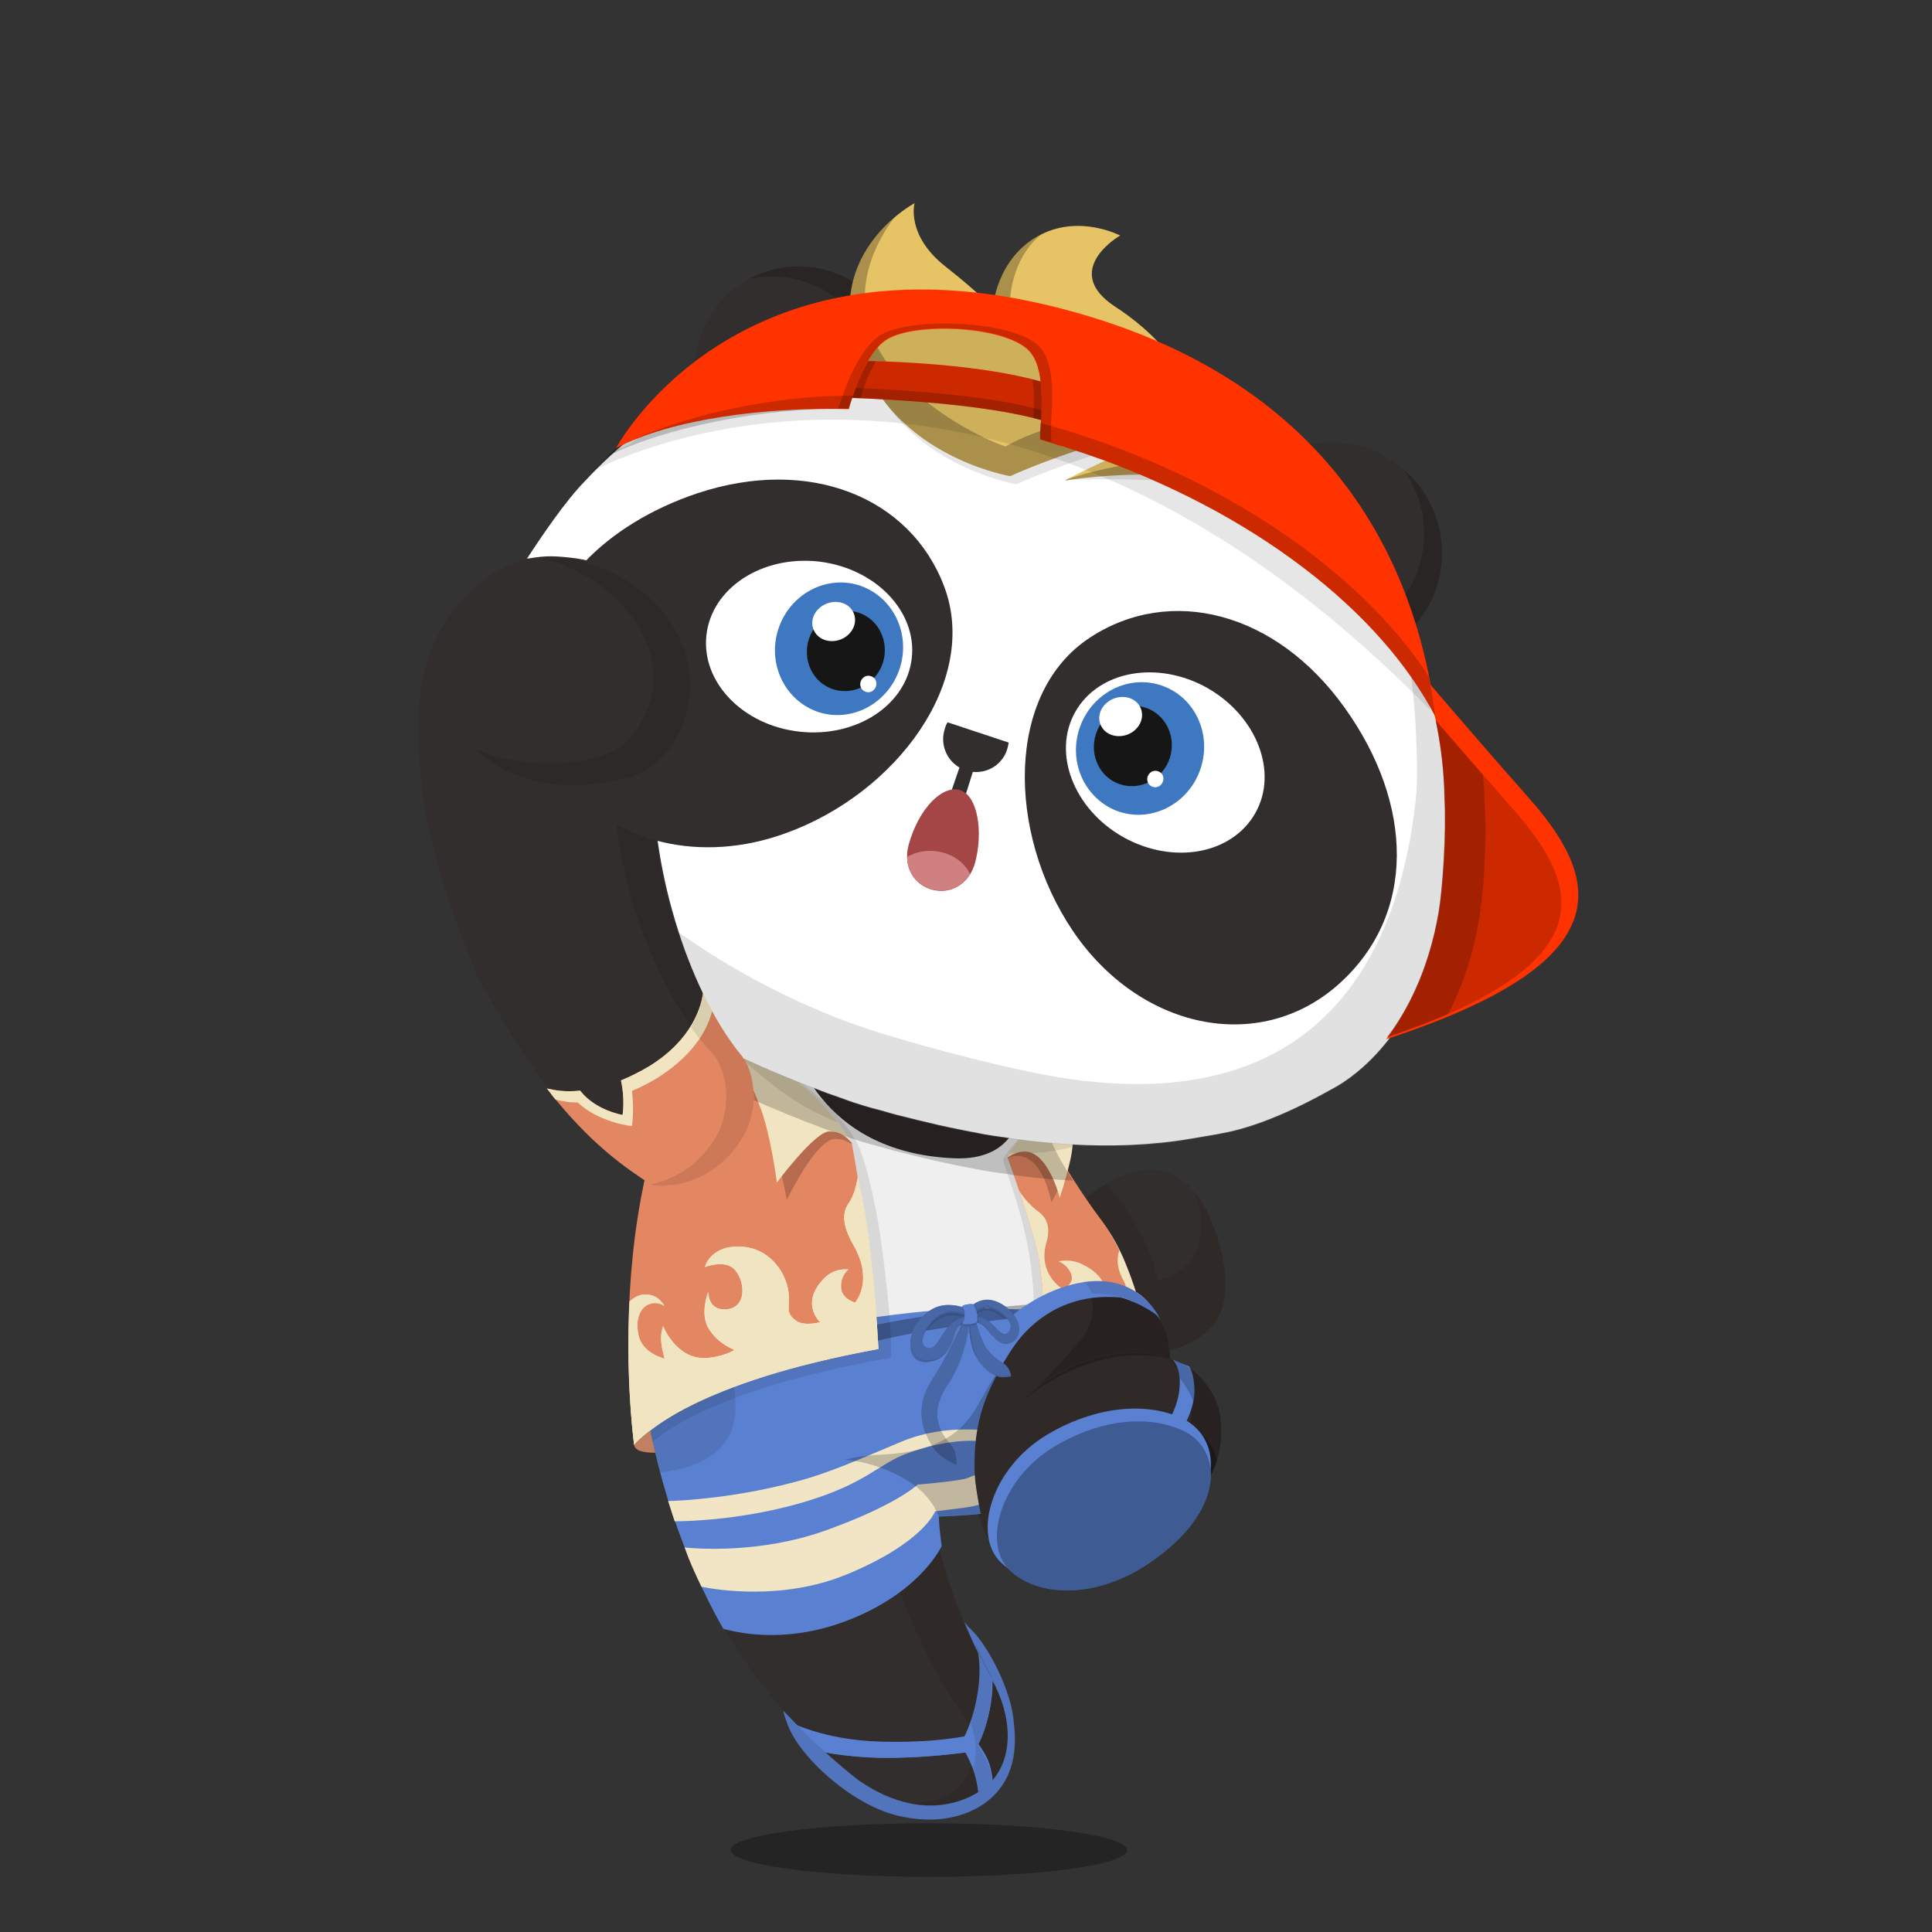
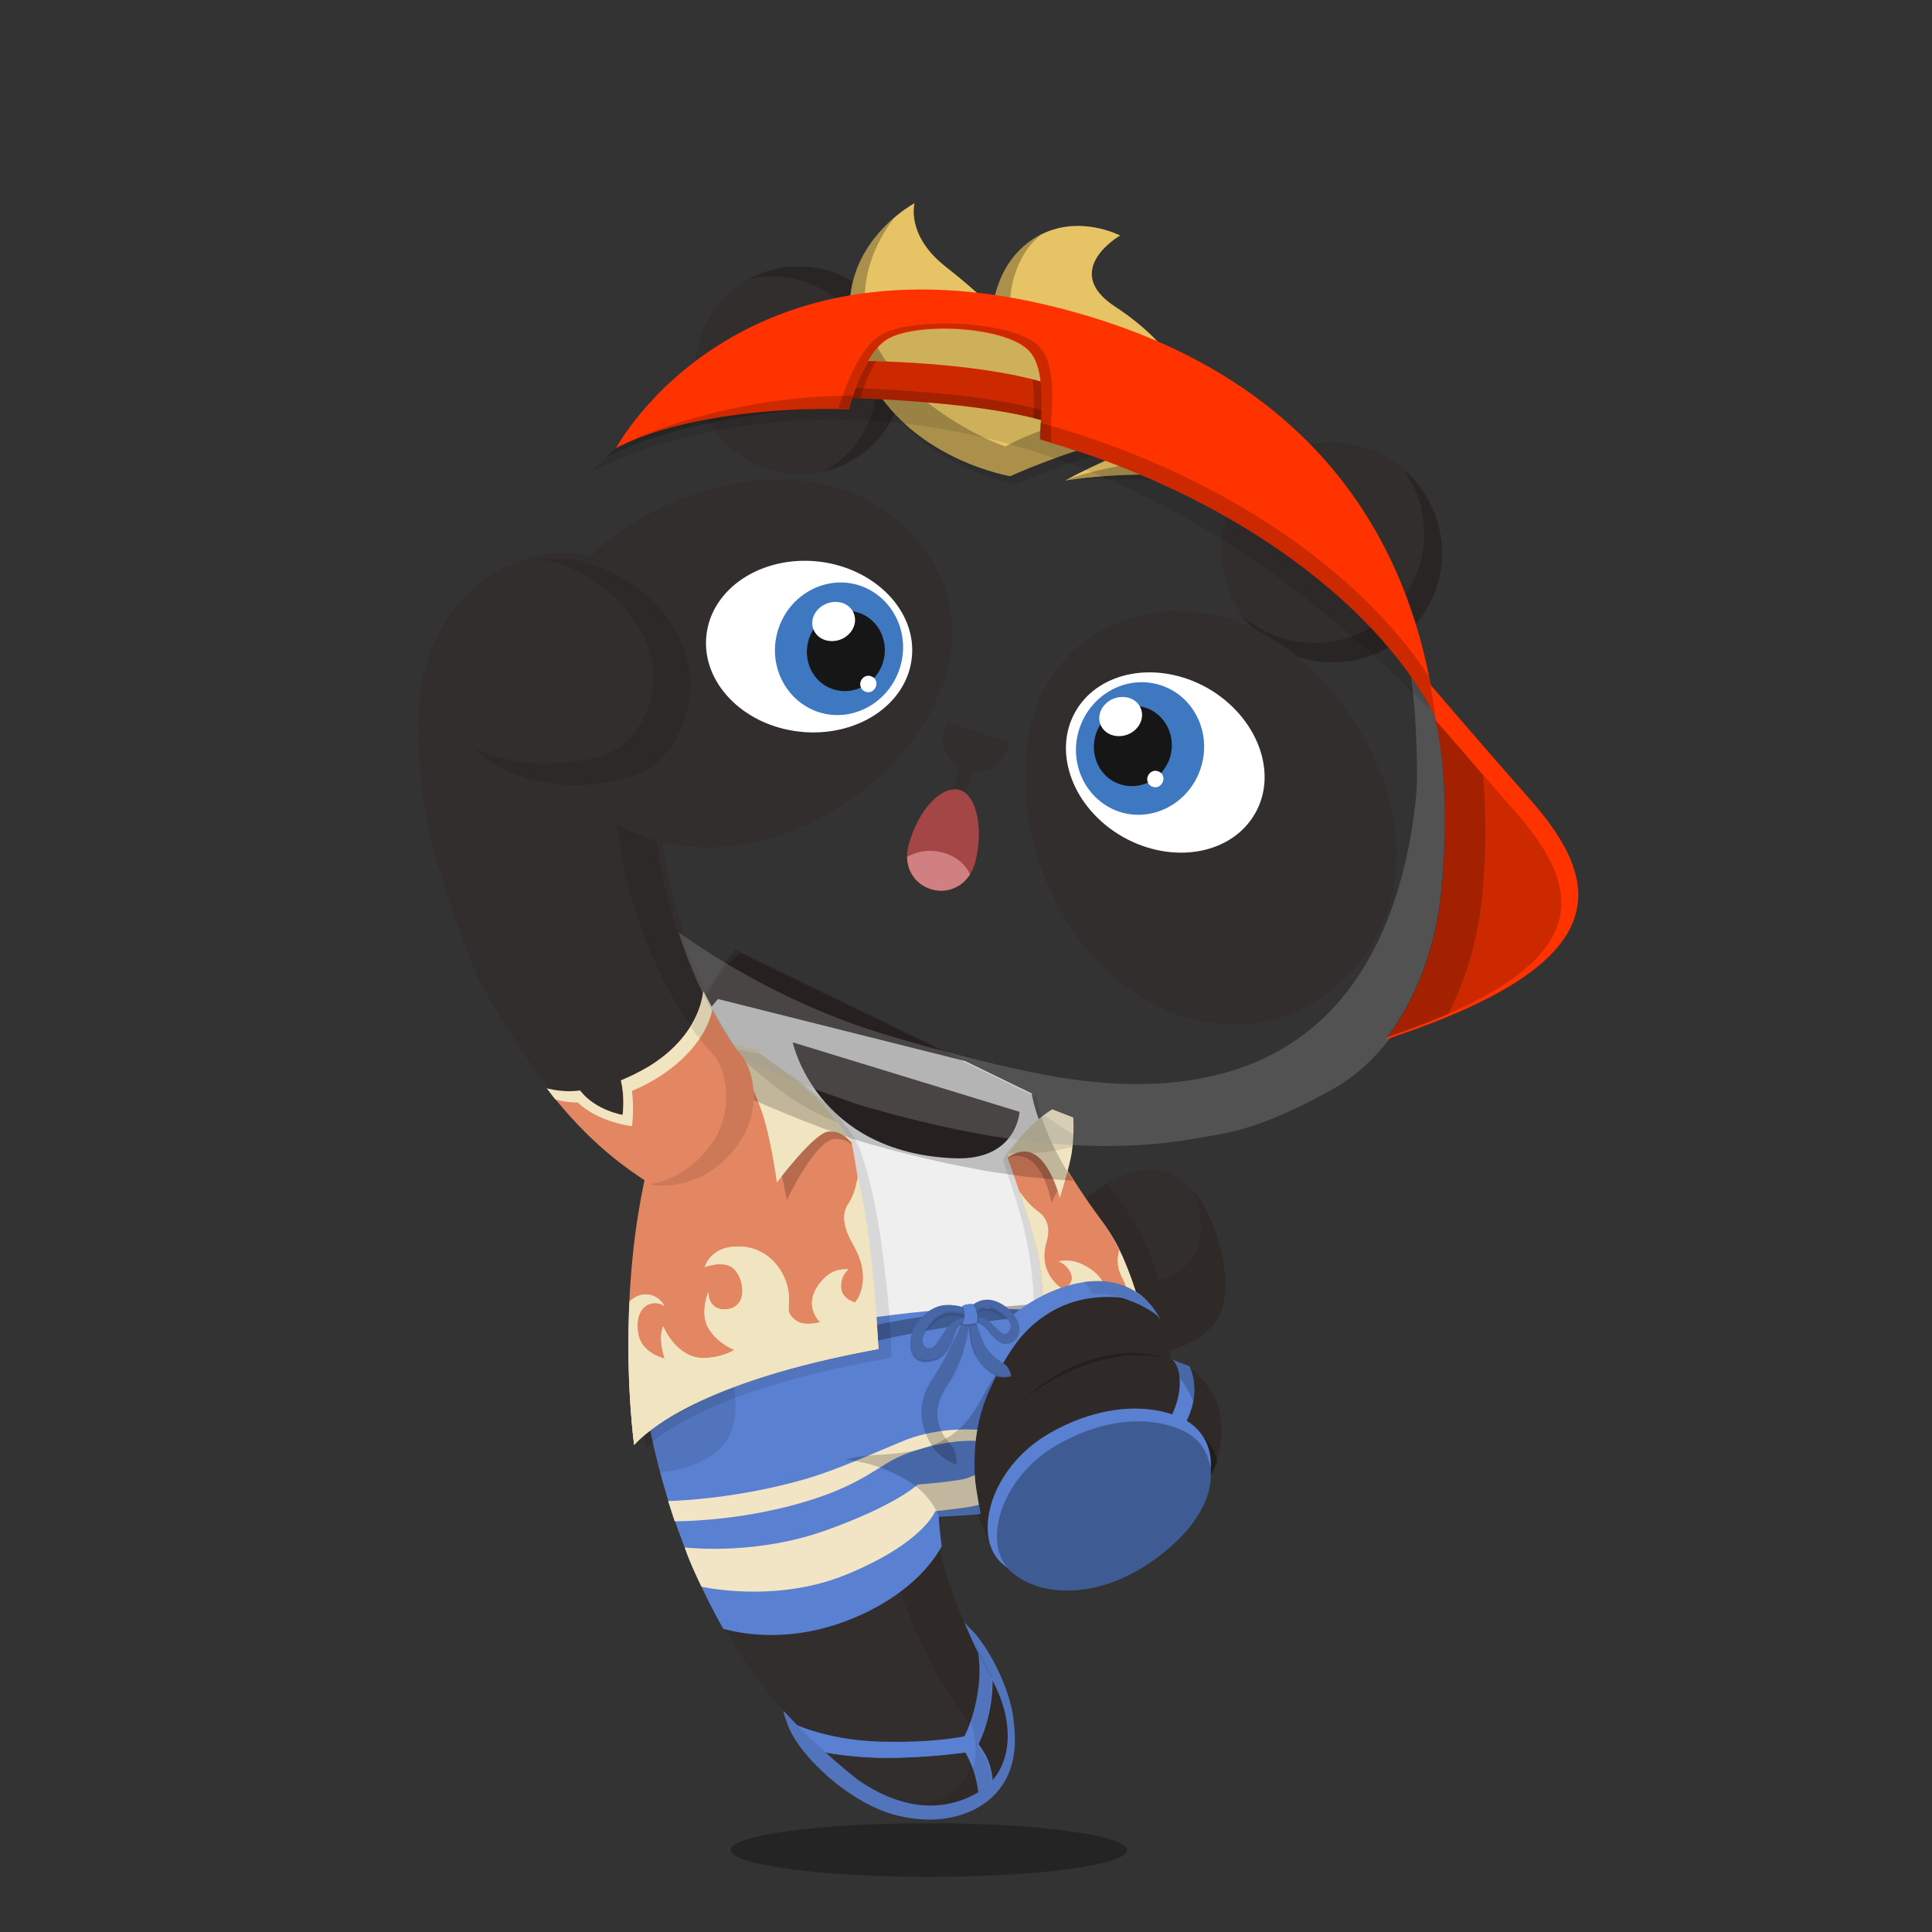
<svg xmlns="http://www.w3.org/2000/svg" version="1.1" width="100%" height="100%" viewBox="0 0 620 620">
  <rect x="0" y="0" width="620" height="620" fill="#333333" stroke="none" />
  <g id="body">
    <path style="fill:#322E2D;" d="M204.9,414.1c3.4,50.9,15.3,94.6,38.3,124.9c25.6,32.7,46.7,47.4,66.5,38.8  c17.1-7.4,16.3-25.5,8.8-38.4c-19.9-37.3-18.3-53.5-18.3-53.5s10.9-0.4,13.5-0.8l0.1-0.1c0.7,3.2,2.5,8.7,6.3,12.6  c16.4,16.7,45.9,4.1,59.6-11.7c7.9-9.2,13.7-18,11.8-31.7c-1.1-8.3-9-16.7-16-18c0-0.6,0-1.6-0.2-2.9c7.4-1.6,12.3-6,13.8-7.8  c7.5-8.8,3.3-25.4-1.1-35.2c-3.5-8.1-9.6-14.9-19-14.9c-7.4,0-15.9,4.8-21,9.7c-13.6-17.4-17-34.4-17-34.4l-36.4-17.6L236,304.8  c0,0-4.3,5.1-9.3,14.5c-8.6-20.3-16.1-46.6-16.2-72.2c0-0.1,0-0.3,0.1-0.4c7.3-6.3,11.8-13,13-23.1c1.2-9.7-2.3-21.4-12.3-31.6  c-6.7-6.9-17.3-13.6-28.1-14.5l0,0c-9.8-1.3-22.5,4.6-26.8,7.7c-14.4,9.9-21.6,27.2-21.9,42.4c-0.3,17.1-1.2,38.3,19.2,86.8  c26.8,48.1,40.9,54.4,53.6,63.3l-0.2,1.1c-0.5,2.8-0.8,5.8-1,8.7c0,0.2,0.1,0.3,0,0.6c-0.1,1.2-0.3,2.3-0.3,3.4L204.9,414.1z" />
    <path style="opacity:0.3;enable-background:new    ;" d="M361.7,593.7c0,4.8-28.5,8.6-63.6,8.6s-63.6-3.9-63.6-8.6  c0-4.8,28.5-8.6,63.6-8.6C333.2,585.1,361.7,589,361.7,593.7z" />
    <g style="opacity:0.5;">
      <path style="fill:#191616;" d="M375.5,436.2c0,0-0.7-0.2-1.9-0.5c-0.6-0.2-1.4-0.3-2.3-0.4c-0.4-0.1-0.9-0.2-1.4-0.2   s-1.1-0.1-1.6-0.1c-1.1-0.1-2.4-0.1-3.7-0.1c-0.7,0-1.4,0.1-2.1,0.1c-0.4,0-0.7,0-1.1,0.1c-0.4,0-0.7,0.1-1.1,0.1   c-3,0.3-6.2,1-9.5,2s-6.4,2.3-9.1,3.6c-2.7,1.3-5,2.7-7,3.9c-1.9,1.3-3.4,2.3-4.4,3.1c-1,0.8-1.6,1.2-1.6,1.2s0.5-0.5,1.5-1.3   c0.9-0.9,2.4-2,4.2-3.4c1.9-1.3,4.1-2.9,6.9-4.3c2.7-1.5,5.8-2.8,9.2-3.8c3.4-1,6.7-1.7,9.8-1.9c0.4,0,0.8-0.1,1.1-0.1   c0.4,0,0.7,0,1.1,0c0.7,0,1.4,0,2.1,0c1.4,0.1,2.6,0.1,3.8,0.3c0.6,0.1,1.1,0.2,1.6,0.2c0.5,0.1,1,0.2,1.4,0.3   c0.9,0.2,1.7,0.4,2.3,0.6C374.9,435.9,375.5,436.2,375.5,436.2z" />
    </g>
    <path style="opacity:0.1;enable-background:new    ;" d="M238.3,339c-15.8-18.8-30.3-56.6-28.7-91.8c0-0.3,0-0.3,0.1-0.4  c6.6-4.8,12.3-12.9,13.4-22.3c1.2-10-2.5-21.3-12.4-31.6c-6.4-6.6-16.9-12.5-27.7-13.4l0,0c-3-0.4-7.2,0-9,0.1l0,0  c1.7,0.2,3.4,0.6,5,1.1c20.9,7.1,41.8,31.8,24.1,55.1c-3,4-7.7,6.3-12.3,7.4c-11.4,2.8-26.5,2.5-38.4-2.9  c11.8,12.3,33.3,12.9,44.8,11.4c0.1,33,14.7,68.6,32.5,87.5c5.4,8.3,4.2,19.6-0.3,26.7c-6.2,9.6-14.4,13.1-20.4,14.2  c0.1,0.1,0.2,0.1,0.3,0.2c0.6,0.4,17.9,2.6,28.8-14.5C242.5,358.6,243.7,347.3,238.3,339z" />
    <path style="opacity:0.2;fill:#231815;enable-background:new    ;" d="M331.1,350.8l-95-46.1c0,0-4.4,4.4-10.1,14.8  c3.7,7.6,7.9,14.3,12.2,19.4c2.7,4.1,3.7,8.9,3.6,13.6c2.1,0.9,4.2,1.8,6.3,2.7c4.4,1.9,8.9,3.6,13.3,5.3c1.2,0.5,2.4,0.9,3.6,1.3  c1.4,0.5,2.8,1,4.2,1.5c2.8,1.1,9,2.9,9.3,2.9l7.2,2c4.4,1.1,8.8,2.2,13.2,3.2c4.9,1.1,9.9,2.1,14.8,3c3.4,0.6,6.8,1,10.1,1.5  c2.1,0.3,4.3,0.6,6.4,0.8c2.6,0.3,5.3,0.5,8,0.7c1.5,0.1,3,0.2,4.5,0.3C332.6,362.3,331.1,350.8,331.1,350.8z" />
    <g style="opacity:0.2;">
-       <path d="M391.5,454.2c-1.1-8.4-9-16.6-16-18c0-0.2,0-0.5,0-0.8l0,0l0,0c0-0.6-0.1-0.9-0.2-1.6v-0.4c0-0.3-0.1-0.7-0.2-1.1   c0-0.1,0-0.1,0-0.2c-0.1-0.4-0.1-0.7-0.2-1.1l0,0l0,0l0,0c-0.3-1.7-0.7-3.5-1.3-4.8c-2.6-5.2-6.3-6.9-9.9-8.5   c-0.3-1.4-2-6.7-2.5-8.1c-5.5-0.6-10.3-1.1-10.3-1.1l-4.8,0.8c0,0,10.3,9.5,0,21.5c-8.1,9.5-14.5,15.5-16.2,17   c2.7-2.3,10.1-9.5,24.1-12.7c11.3-2.5,18.5,0,21.4,1c3.7,4.3,7.8,11.2,6.6,21.2l6.8,15.2C391.4,467.3,392.5,461.5,391.5,454.2z" />
      <path d="M300.2,485.8l0.1,0.1c0.1,0,0.1,0,0.1,0s9.6-0.4,12.8-0.7l0.6-0.1c0,0-6.4-26.7,6.6-45.7   C320.5,439.3,299.7,463.8,300.2,485.8z" />
    </g>
    <path style="fill:#FFFFFF;" d="M206.1,387.6c0,0-5.1,27.3,3.2,64.9c0,0,85.1,30.9,91.1,37.5c0,0-4-41,21.4-64.1  c10.8-9,27.2-14.9,41.8-8.2c0,0-3.3-15-11.1-23.3C352.7,394.4,277.3,362.7,206.1,387.6z" />
    <path style="opacity:0.2;fill:#231815;enable-background:new    ;" d="M342.6,377.7c-1.5-0.1-3-0.2-4.5-0.3c-2.7-0.2-5.3-0.4-8-0.7  c-2.1-0.2-4.3-0.5-6.4-0.8c-3.4-0.5-6.8-0.9-10.1-1.5c-5-0.9-9.9-1.9-14.8-3c-4.4-1-8.8-2.1-13.2-3.2l-7.2-2  c-0.3-0.1-6.5-1.9-9.3-2.9c-1.4-0.5-2.8-1-4.2-1.5c-0.7-0.2-1.3-0.5-2-0.7l-2.9,3.3c0,0,27.7,26.5,23.2,58.8s-31.2,40-43.7,36.8  c-10.9-2.8-26.9-10.4-31.2-12.4c0.3,2.4,1.1,4.9,1.5,7.3l73.9,41.4c0,0,10.3,33.8,25.1,53.6c6,8,7,31.3-20.9,28.5  c7.6,2.6,14.9,2.5,21.9-0.6c17.1-7.4,16.2-25.4,8.7-38.3c-19.9-37.3-18.2-53.5-18.2-53.5s10.5-0.4,13.1-0.8h0.4  c0.7,3.2,2.5,8.5,6.3,12.4c16.4,16.7,45.4,4.4,59.7-11.8c7.9-9.2,13.7-17.9,11.8-31.6c-1.1-8.3-9.1-16.7-16.1-18  c0-0.6,0-1.6-0.2-2.9c7.4-1.6,12.4-6.1,13.9-7.9c7.4-8.7,3.3-25.2-1.1-35c-1.2-2.8-2.9-5.8-4.8-8c8.7,25.1-11.8,28.5-11.8,28.5  c-1.9-11.1-9.9-23.2-16.3-31.2c-2.7,1.6-5.4,3.5-7.2,5.4c-2.4-2.7-3.8-5-5.3-7.5L342.6,377.7z" />
    <path style="opacity:0.3;enable-background:new    ;" d="M382.4,458c-4.9-3.4-12.6-4.7-18.6-4c-14,1.4-25.4,6-35.3,16.3  c-7.1,7.1-12.4,18.2-8.4,27.3c0,0,0.1,0.1,0.2,0.2c17,16.4,45.8,3.7,59.5-12.1c4.7-5.5,8.7-10.6,10.8-16.8  C389.3,462.3,383.8,458.9,382.4,458z" />
  </g>
  <g id="clothes">
    <g>
      <path style="fill:#5A81D1;" d="M359.8,416.4c6.3,0.6,10.2,3.8,12.6,7.1c-2.2-4.3-5.1-7.3-8.5-9.3c0-0.2-0.1-0.4-0.2-0.6   c-7.4-2.7-19.9-2-52.8,0.5c-65.4,4.9-99,24.8-104.9,28.5c3.8,30.5,13.9,58.7,26.1,80.1c5.8,1.6,21.6,4.8,41.2-3.2   c18-7.3,26.1-18,28.9-23.3c-1-7.3-0.9-9.5-0.9-9.5s10.8-0.5,13.4-0.9l0,0c-0.7-4.8-4.8-17.1-1.2-29.1   C318.8,439.3,330.5,413.7,359.8,416.4z" />
      <path style="fill:#5A81D1;" d="M325.3,552.4c-0.6-7.8-5.7-19.7-11.6-27.2c-0.9-1.1-1.9-2.2-2.9-3.1l-1.3-1.5c0,0,2.9,7.6,9,18.7   s7.4,25.2-1.4,33.5c-1.9,1.8-18,14.8-41.6-1.5c-5.5-4.3-13.7-11.2-24.1-22.3c0,0,0,0.6,0.9,3.2c0,0,0,0.1,0.1,0.1   c0,0.1,0.1,0.3,0.1,0.4c3.4,10.6,20.4,26.1,35,29.8c15.4,3.9,26.5-0.9,32-6.9C326,568.6,326.2,559.7,325.3,552.4z" />
      <path style="fill:#EFEFEF;" d="M363.9,414.2c-1.9-8.1-5.5-16.9-12.6-25.1c-17.9-20.8-20.2-38.2-20.2-38.2l-21.4-10.4l-79.3-19.9   l-11,13.2c-3.2,7.9-6.5,17.5-9.3,29.2c-6.4,26.5-7.2,53.7-4,79.3c12-4.9,52.3-19.8,104.8-22.5c8.9-0.5,15.8,1.3,22.7-0.3   c8.5-2,11.6-6.9,18.1-5.9c5.7,0.9,10.2,1.9,13.3,2.7c-1.3-2.7,5,3.2,3.2,1.4C366.9,416.2,365.4,415.1,363.9,414.2z M306.1,371.7   c-44.3-1.9-51.7-37.2-51.7-37.2l72.8,22.3C327.2,356.8,326.3,372.6,306.1,371.7z" />
      <path style="opacity:0.1;enable-background:new    ;" d="M334.8,419.6c0,0-2.9,8-3,0.6c0-4.8-0.4-10.9-1.6-18.1   c-2.5-15.3-8.6-28.8-8.2-30.2c0.4-1.4,4.8-6.3,4.8-6.3l32.1,48.1l-12.7,0.5l-7.8,3.2L334.8,419.6z M207.3,464.5   c-1.9-9.8-5.2-30.5-3-44c3-18.1,49.2-75.8,49.2-75.8s16.8,11.7,21.9,22.9c3.4,7.4,6.5,24.2,7.3,30.4c3.3,23.9,3.4,34.2,3.3,37.7   C234.2,444.8,214.4,457.8,207.3,464.5L207.3,464.5z" />
      <path style="fill:#E38662;" d="M338.3,417.5c0.1-2-3.4,4.7-3.5,2.1c-0.2-6.8-0.9-15.2-3.1-22.7c-3.9-13.3-8.4-25.5-8.4-25.5l11-9.9   c0,0,8.8,16.2,18.8,29.6c8.1,10.8,11.9,25.1,11.9,25.1l-20.7-2.1c-3.1-0.2-0.4,2.3-4.2,2.4L338.3,417.5z M203.5,463.7   c-0.9-7.5-3.4-31.5-0.5-60.2c1.9-19.6,6.3-35.2,6.3-35.2l34.6-30.1l29.4,28.4c0,0,1.9,9.9,4.3,26.5c2.5,17.2,4,32.7,4.3,39.8   C223.5,443.5,207.4,458.8,203.5,463.7L203.5,463.7z" />
      <path style="opacity:0.2;enable-background:new    ;" d="M342.2,375c-4.7-7.6-7.9-13.5-7.9-13.5l-11,9.9c0,0,0,0.1,0.1,0.3   c1.5-0.8,3.4-1.2,6-0.1c6,2.6,8,14.3,8,14.3S340.6,380.3,342.2,375z" />
      <path style="opacity:0.2;enable-background:new    ;" d="M245.6,359.4c3.8,8.5,6.9,25.7,6.9,25.7s9-19,15.3-19.6   c2.1-0.2,4.1,0.7,5.5,1.7c-0.1-0.4-0.2-0.6-0.2-0.6l-13.7-14.4c-10.1-7.5-17.2-10.5-16-11.1l-2.5-0.5l0.2,3.1   C243.4,347.7,243.6,354.3,245.6,359.4z" />
      <path style="fill:#F1E4C0;" d="M266.1,363.1c-4.6,0-16.8,16.4-16.8,16.4s-1.9-15-5.2-23.8c-3.2-8.7-8.6-20.7-8.6-20.7l8,2.1   c-1.3,0.6,6.8,4.5,17.5,14.1c6.3,5.6,12.5,15.6,12.5,15.6S270.7,363.1,266.1,363.1L266.1,363.1z M343.6,371.7   c-1.2,5.6-3.5,12.7-3.5,12.7s-3.1-12.4-9.3-14.5c-4-1.4-7.8,1.9-7.8,1.9s2.2-4.5,5.4-8c5.1-5.5,9.3-7.8,9.3-7.8l6.7,2.6   C344.5,358.7,344.8,366.1,343.6,371.7L343.6,371.7z" />
      <path style="fill:#F1E4C0;" d="M338.8,416.6c3.6,0,6.9-2.8,9.8-2.6l16.4,2.3c0,0-0.1-0.3-0.2-0.7c-0.6-2-2.4-7.9-5.6-14.4   c-0.6,1.8-0.7,3.7-0.3,5.5c0.8,4,3.1,5.3,2.1,7.4c-0.2,0.3-0.4,0.7-0.8,1.1c-1.7,1.9-2.9-0.7-2.9-0.7s-2.6,0.9-2.9-1.1   c-0.2-2.1-1.7-5-6.9-7.6c-4.2-2.1-7.8-1-7.8-1s3,1,4.1,4.3c1,3-2.7,4.6-2.7,4.6s-8.2-4.7-5.3-14.9c1.1-3.8,0.9-7.5-2.6-10   s-6.2-6.7-6.2-6.7s0,0.1,0.2,0.5c1.4,4.2,3,9.2,4.5,14.4c2,6.8,2.8,14.3,3,20.7c0.1,2.6,1.7-1.5,1.6,0.6   C336.5,418.9,338.7,416.1,338.8,416.6z" />
      <g>
        <path style="fill:#5076B8;" d="M313,526.2c-0.2-0.6-0.3-1-0.4-1.4l-0.2-0.4C312.4,524.3,312.7,525,313,526.2z" />
        <path style="fill:#5076B8;" d="M317.8,534.4c0.4,1.8,0.9,5.4,0,11.4c-1.5,10-5.1,15.4-5.2,15.3c0,0-13.3,2.3-29.2,2.2    c-12.7-0.1-22-2.4-22-2.4l-7.3-8.1c-0.6-0.3-0.9-0.4-0.9-0.4l8.4,9.3c0,0,9.3,2.3,22,2.4c15.9,0.1,29.2-2.2,29.2-2.2    s3.6-5.3,5.2-15.3C319.1,539.4,318.2,535.7,317.8,534.4z" />
      </g>
      <path style="fill:#5A81D1;" d="M316.9,564.5c-0.8-1.8-1.9-3.4-2.9-4.8c1.2-2.4,3-6.9,3.9-13.2c1.4-9.1-0.4-12.7-0.4-12.7l-5.2-9.5   c0,0,3,6.7,1.7,17.1c-1.2,9.8-4.5,15.8-4.5,15.8s-10,2.2-27,1.7c-18.4-0.5-29.4-6.5-29.4-6.5l8.4,9.3c0,0,9.3,2.3,22,2.4   c11.5,0.1,21.6-1.1,26.3-1.7c0.8,1.4,1.6,3.1,2.4,5.2c1.8,5,1.9,9.7,1.9,9.7s1.4-0.8,2.6-1.9c1.1-1,1.9-2.4,1.9-2.4   S318.8,568.9,316.9,564.5z" />
      <path style="opacity:0.3;enable-background:new    ;" d="M334.9,418.3c-3.7,0.2-7.8,0.6-12.3,1c-1.9-1.4-4.2-2.3-6.1-2.2   c-3.2,0.2-5.1,2.2-5.7,3.1c-1.1-0.5-4.2-1.8-8.1-1.3c-2.4,0.3-4.7,1.7-6.6,3.6c-60.5,9.4-89,29.5-89,29.5l1.7,6.9   c0,0,26.5-19.9,83.9-31c-0.2,0.5-0.3,1-0.4,1.6c-0.7,4.8,1,9.1,7.6,7.1c3.1-0.9,5.6-5,6.3-8c0.3-1.5,0.9-2.5,1.6-3.3   c0.2,0,0.5-0.1,0.7-0.1c-1.3,3-5.1,11.1-9.4,17.6c-7.2,11-1,20.7,2.2,23.8c2.1,2,5.6,3.5,5.6,3.5s0.3-2.8-0.9-5.2   c-1.1-2.4-10.1-8.6-1.7-21c4.6-6.8,6.2-15.1,6.7-19c0,1.8,0.3,7,2.2,10.5c2.1,3.9,5.6,6.2,7.6,6.5s3.7-0.2,3.7-0.2   s-0.2-2.7-2.4-4.1c-2.2-1.5-3.5-2.4-5.4-4.8c-1.5-1.9-2.8-6.3-3.4-8.2c0.1,0,0.2,0,0.4-0.1c0.1,0,0.2,0,0.3,0   c0.7,0.4,1.5,0.8,2.1,1.4c1.6,1.6,3.8,5.5,6.7,5.4c4-0.1,5.6-4.7,3.2-8.4c2.3-0.2,4.4-0.5,6.5-0.6L334.9,418.3z M317.2,419.7   c0.1,0,0.2,0,0.3,0c-0.7,0.1-1.4,0.1-2.1,0.2C316,419.7,316.6,419.6,317.2,419.7z M299.3,432.4c-1.8,1-4.4-0.8-2.7-4.5   c0.1-0.3,0.3-0.5,0.4-0.8c2.3-0.4,4.7-0.8,7.2-1.2C302.4,428,300.9,431.4,299.3,432.4z M324.3,425.4c0,1.8-1.2,3-2.3,2.6   c-1.4-0.5-3-2.7-4.7-4c2-0.3,4-0.5,5.9-0.7C323.9,424,324.3,424.7,324.3,425.4z" />
      <path style="opacity:0.1;enable-background:new    ;" d="M207.9,454.4c1.1,6.2,2.4,12.2,3.9,18.1c4.1-0.4,15.8-2.1,21.2-10   c6-8.8,1.3-22.5,1.3-22.5L207.9,454.4z" />
      <g>
        <path style="fill:#F1E4C0;" d="M278.2,393.1c-0.9-6.1-2.1-11.2-2.9-15.4c-0.4,1.8-1,5.7-3,8.5c-2.6,3.7-1.2,8.5,1.5,13.2    c6.8,11.8,0.6,18.6,0.6,18.6s-4.3-1.1-4.5-4.8c-0.2-4.1,2.4-5.8,2.4-5.8s-4.2-0.7-7.6,2.6c-8.3,8.2-1.5,14.3-1.5,14.3    s-4.9,1.4-7.6-0.4c-4.3-3-1.5-4.7-2.8-10.6c-1.2-5.7-6.1-12.5-14.3-13.2c-10.5-0.9-12.3,6.5-12.3,6.5s5.9-2.3,9.1,0.4    c3.9,3.4,4.9,13.3-3,13.2c-5.2-0.1-5-5.6-5-5.6s-2.9,7,0.2,11.9c3.1,4.9,8.2,6.7,8.2,6.7s-3.7,2.4-9.5,2.6    c-9.2,0.3-13.4-10.2-13.4-10.2s-0.9,2.2-0.6,5c0.2,2.7,1.1,5.4,1.1,5.4s-7.2-1.6-8.4-7.6c-1.2-5.7,1-9.1,3.5-9.9    c2.8-1,4.8,0.6,4.8,0.6s-1.7-3.6-5.8-3.7c-2.4-0.1-4.2,1.2-5.3,2.2c-1.1,22.4,0.6,39.8,1.4,46.1c3.8-4.9,20.1-20.1,78.4-30.8    C281.5,425.7,280.6,410.3,278.2,393.1z" />
      </g>
      <g>
        <path style="fill:#F1E4C0;" d="M278.2,393.1c-0.9-6.1-2.1-11.2-2.9-15.4c-0.4,1.8-1,5.7-3,8.5c-2.6,3.7-1.2,8.5,1.5,13.2    c6.8,11.8,0.6,18.6,0.6,18.6s-4.3-1.1-4.5-4.8c-0.2-4.1,2.4-5.8,2.4-5.8s-4.2-0.7-7.6,2.6c-8.3,8.2-1.5,14.3-1.5,14.3    s-4.9,1.4-7.6-0.4c-4.3-3-1.5-4.7-2.8-10.6c-1.2-5.7-6.1-12.5-14.3-13.2c-10.5-0.9-12.3,6.5-12.3,6.5s5.9-2.3,9.1,0.4    c3.9,3.4,4.9,13.3-3,13.2c-5.2-0.1-5-5.6-5-5.6s-2.9,7,0.2,11.9c3.1,4.9,8.2,6.7,8.2,6.7s-3.7,2.4-9.5,2.6    c-9.2,0.3-13.4-10.2-13.4-10.2s-0.9,2.2-0.6,5c0.2,2.7,1.1,5.4,1.1,5.4s-7.2-1.6-8.4-7.6c-1.2-5.7,1-9.1,3.5-9.9    c2.8-1,4.8,0.6,4.8,0.6s-1.7-3.6-5.8-3.7c-2.4-0.1-4.3,1.3-5.4,2.3c-1.1,22.4,0.7,39.7,1.5,46c3.8-3.9,20.1-20.1,78.4-30.8    C281.5,425.7,280.6,410.3,278.2,393.1z" />
      </g>
-       <path style="fill:#C18062;" d="M203.5,463.7c0.3,2,3.3,2.5,6.8,2.5c-0.6-2.5-1.1-4.6-1.6-7.1C206,461.2,204.4,462.5,203.5,463.7z" />
      <path style="opacity:0.1;enable-background:new    ;" d="M318.4,571.5c-0.2-1.6-0.5-3.7-1.7-6.5c-0.8-1.8-1.9-3.4-2.9-4.8   c1.2-2.4,3-6.9,3.9-13.2c0.6-4.2,0.6-7.2,0.4-9.3c-1.9-3.6-3.5-6.9-5-10.1c0.8,2.9,1.6,7.9,0.8,14.2c-0.5,4.4-1.5,8-2.4,10.7   c0.9,2.8,2.6,9.3,0.7,15.1c0,0.1,0.1,0.2,0.1,0.3c1.1,3,1.4,5.5,1.6,7.4C315.5,574.2,316.2,573.9,318.4,571.5z" />
      <g style="opacity:0.1;enable-background:new    ;">
        <path d="M344.4,364.1l-9.4-6.2c-1.7,1.2-4,3.2-6.6,6c-1.9,2-3.4,4.4-4.4,6.1c0.8,0,1.6,0,2.4,0c1.3-0.4,2.8-0.6,4.3,0l0,0    c0.1,0,0.3,0,0.4,0c4.9-0.1,9.7-1.1,12.9-1.9C344.3,366.7,344.4,365.4,344.4,364.1z" />
        <path d="M236.2,336.9c0.2,0.5,0.5,1.1,0.8,1.8c4.2,4,14.3,12.9,23.6,17.7c3,1.6,5.8,2.8,8.2,3.8c-2.4-3.1-5.3-6.6-8-9    c-8.1-7.2-14.7-11.2-16.9-13C240.7,337.6,237.8,337.1,236.2,336.9z" />
      </g>
      <path style="fill:#E38662;" d="M238,365.7c4.5-7,5.7-18.4,0.3-26.7c-4.4-5.3-8.8-13-12.6-20.9c-0.6,4.9-3.4,15.4-17.3,24   c-3.2,1.9-6.2,3.4-9.1,4.6c0,0.1,0,0.1,0,0.2c1.3,5.6,0.5,10.9,0.5,10.9s-8.4-1.4-13.3-7.4c-0.1-0.1-0.2-0.3-0.3-0.4   c-5.1,0.5-8-0.1-10.7-0.7c13.7,17.7,25.2,25.5,33.7,31C209.8,380.5,227.1,382.7,238,365.7z" />
      <path style="fill:#F1E4C0;" d="M228.7,323.6c-0.8-1.6-2.1-3.8-3-5.5c-0.6,4.9-3.5,15.5-17.4,24.1c-3.2,1.9-6.1,3.3-9,4.5   c0,0.1,0,0.1,0,0.2c1.3,5.6,0.5,10.9,0.5,10.9s-8.4-1.4-13.3-7.4c-0.1-0.1-0.2-0.3-0.3-0.4c-5.1,0.5-8-0.1-10.7-0.7   c1,1.2,1.8,2.5,2.8,3.6c2.1,0.4,3.7,0.9,7.1,0.9c6.9,6.5,17.4,7.6,17.4,7.6s0.8-5.2,0-11.3c2.6-1.1,5.4-2.5,8.2-4.2   C223.8,337.8,227.7,328.8,228.7,323.6z" />
      <path style="opacity:0.1;enable-background:new    ;" d="M238.3,339c-0.5-0.6-1.9-2.3-2.1-2.5c-0.4-0.5-4.4-7.3-4.6-7.6   c-0.3-0.5-5.4-9.8-5.9-10.8c-0.3,2.5-1.3,7.3-4,11.5c2.5,3.5,5.1,6.7,7.8,9.5c5.4,8.3,4.2,19.6-0.3,26.7   c-6.2,9.6-14.4,13.1-20.4,14.2c0.1,0.1,0.2,0.1,0.3,0.2c0.6,0.4,17.9,2.6,28.8-14.5C242.5,358.6,243.7,347.3,238.3,339z" />
      <path style="opacity:0.2;enable-background:new    ;" d="M387.8,478.5L387.8,478.5c0-0.1,0-0.1,0-0.2   C387.9,478.3,387.8,478.4,387.8,478.5z" />
      <path style="opacity:0.2;enable-background:new    ;" d="M388.4,475.6c0,0.1,0,0.3-0.1,0.4C388.3,475.9,388.4,475.7,388.4,475.6z" />
      <path style="opacity:0.2;enable-background:new    ;" d="M388.1,477.1c0,0.1,0,0.2-0.1,0.3C388.1,477.3,388.1,477.2,388.1,477.1z" />
      <path style="opacity:0.2;enable-background:new    ;" d="M332.6,352l-94.9-46.1c0,0-5.3,2.7-11.2,13.7c3.5,7.3,7.8,14.7,11.8,19.4   c2.7,4.2,3.8,9.2,3.6,14c2.6,1.2,5.2,2.3,7.9,3.4c4.4,1.9,8.9,3.6,13.3,5.3c1.2,0.5,2.4,0.9,3.6,1.3c1.4,0.5,2.8,1,4.2,1.5   c2.8,1.1,9,2.9,9.3,2.9l7.2,2c4.4,1.1,8.8,2.2,13.2,3.2c4.9,1.1,9.9,2.1,14.8,3c3.4,0.6,6.8,1,10.1,1.5c2.1,0.3,4.3,0.6,6.4,0.8   c2.6,0.3,5.3,0.5,8,0.7c1.5,0.1,3,0.2,4.5,0.3C334.1,363.4,332.6,352,332.6,352z" />
      <path style="fill:#5A81D1;" d="M322.8,431.3c-2.9,0.1-5.1-3.8-6.7-5.4c-0.9-0.8-2-1.4-2.9-1.8c0.5,1.7,1.9,6.6,3.5,8.7   c1.9,2.4,3.2,3.3,5.4,4.8c2.2,1.4,2.4,4.1,2.4,4.1s-1.7,0.5-3.7,0.2s-5.5-2.6-7.6-6.5c-1.9-3.5-2.2-8.7-2.2-10.5   c-0.5,3.9-2.1,12.2-6.7,19c-8.4,12.4,0.6,18.6,1.7,21c1.2,2.4,0.9,5.2,0.9,5.2s-3.5-1.5-5.6-3.5c-3.2-3.1-9.4-12.8-2.2-23.8   c4.7-7.1,8.8-16.2,9.7-18.3c-1,0.6-2.1,1.8-2.6,4.1c-0.7,3-3.2,7.1-6.3,8c-6.6,2-8.3-2.3-7.6-7.1c0.8-5,5.6-10,10.4-10.6   c3.9-0.5,7,0.8,8.1,1.3c0.6-0.9,2.5-2.9,5.7-3.1c3.3-0.2,7.5,2.4,9.5,5.8C328.4,426.6,326.8,431.2,322.8,431.3L322.8,431.3z    M304,421.4c-3.3,0.7-6,3.4-7.4,6.5c-1.7,3.7,0.9,5.5,2.7,4.5c1.8-1,3.4-5,5.4-7.1c2.4-2.5,6-3,6-3S306.7,420.8,304,421.4   L304,421.4z M311.4,423.6v-0.2c0,0.2,0,0.5-0.1,0.9l1.1-0.4C311.7,423.6,311.4,423.6,311.4,423.6L311.4,423.6z M317.2,419.7   c-2.6-0.2-5.2,2.4-5.2,2.4s2.3,0.4,4,1.1c2.1,0.9,4.3,4.2,6,4.8c1.1,0.4,2.3-0.8,2.3-2.6C324.3,423.4,319.8,419.9,317.2,419.7   L317.2,419.7z" />
      <path style="fill:#2D4286;" d="M311.4,423.1v-0.2c0,0.2,0,0.5-0.1,0.9l0,0c0-0.1,0-0.3,0-0.4v0.2c0,0,0.1,0,0.2,0.1l0.7-0.2   C311.7,423.2,311.4,423.1,311.4,423.1z" />
      <path style="fill:#5A81D1;" d="M308.8,419.2c0,0,0.6-0.5,1.7-0.6c1.1-0.2,1.9,0,1.9,0s1,1.6,1.1,3s0.3,2.4-0.2,2.8s-4,0.8-4.3,0.4   c-0.3-0.3,0.8-1,0.6-2.8C309.5,420.2,308.8,419.2,308.8,419.2L308.8,419.2z" />
      <path style="fill:#5A81D1;" d="M308.8,419.2c0,0,0.6-0.5,1.7-0.6c1.1-0.2,1.9,0,1.9,0s1,1.6,1.1,3s0.3,2.4-0.2,2.8s-4,0.8-4.3,0.4   c-0.3-0.3,0.8-1,0.6-2.8C309.5,420.2,308.8,419.2,308.8,419.2L308.8,419.2z" />
      <g>
        <path style="opacity:0.1;enable-background:new    ;" d="M313.5,422.3v0.1c0.8,0.2,1.7,0.4,2.4,0.8c0.4,0.2,0.9,0.5,1.3,0.8h0.1    c-0.5-0.4-0.9-0.7-1.4-0.9C315.2,422.8,314.3,422.5,313.5,422.3z" />
        <path style="opacity:0.1;enable-background:new    ;" d="M325.9,422.9C325.9,422.9,326,422.9,325.9,422.9c0.1,0,0.2,0,0.3,0    c-0.8-1.4-2.1-2.7-3.4-3.7c-0.1,0-0.2,0-0.3,0C323.9,420.2,325.1,421.5,325.9,422.9z" />
        <path style="opacity:0.1;enable-background:new    ;" d="M327,426.1c0,2.6-1.6,4.7-4.3,4.8c-2.9,0.1-5.1-3.8-6.7-5.4    c-0.5-0.5-1.1-0.8-1.7-1.2c-0.1,0-0.2-0.1-0.2-0.1l-0.1-0.1c0-0.2,0-0.4,0-0.6c0-0.3,0-0.6-0.1-0.9c-0.1,0-0.3-0.1-0.4-0.1    c0,0.3,0.1,0.6,0.1,0.9c0,0.2,0,0.4,0,0.5s-0.1,0.2-0.1,0.3l0,0l0,0l0,0l0,0h0.1c0.2,0.1,0.3,0.2,0.5,0.3c0,0,0,0,0-0.1    c0.7,0.3,1.4,0.8,2,1.4c1.6,1.6,3.8,5.5,6.7,5.4l0,0c0,0,0,0,0.1,0C325.6,431.2,327.2,428.8,327,426.1L327,426.1L327,426.1z" />
        <path style="opacity:0.1;enable-background:new    ;" d="M324.3,441.3c-0.3,0.1-1.8,0.4-3.6,0.2c-2-0.3-5.5-2.6-7.6-6.5    c-1.6-3-2.1-7.3-2.2-9.6c0-0.2,0.1-0.3,0.1-0.5c0,0.2,0,0.4,0,0.7c1-0.1,1.9-0.3,2.4-0.5c0-0.1-0.1-0.3-0.1-0.4s0-0.1-0.1-0.2    v-0.1l0,0c-0.1,0-0.2,0.1-0.3,0.1c-0.4,0.1-1.2,0.3-2,0.4l0,0l0,0l0,0l0,0l0,0l0,0l0,0c-0.5,0-0.9,0.1-1.3,0c0,0,0,0-0.1,0l0,0    c-0.3,0-0.5-0.1-0.6-0.2c-0.2-0.2,0.2-0.5,0.4-1.2c0.1-0.2,0.1-0.4,0.2-0.7c0-0.1,0-0.3,0-0.4l0,0v-0.1c0-0.1,0-0.2,0-0.4l0,0    c0,0,0,0,0-0.1c0,0,0,0,0-0.1c0-0.5-0.1-1-0.2-1.4l0,0c-0.1-0.5-0.3-0.8-0.4-1c-0.1,0-0.3-0.1-0.4-0.1c0.1,0.3,0.3,0.7,0.4,1.2    l0,0c0.1,0.3,0.1,0.5,0.2,0.9c-0.8-0.2-1.8-0.4-2.8-0.5l0,0c-0.8-0.1-1.6-0.1-2.2,0.1c-0.4,0.1-0.8,0.2-1.2,0.4l0,0    c-2.6,1-4.6,3.1-5.9,5.6l0,0c-0.1,0.2-0.2,0.3-0.3,0.5c-0.3,0.8-0.5,1.5-0.5,2.1c0,0.1,0,0.3,0,0.4c0-0.6,0.2-1.3,0.5-2    c0.2-0.4,0.4-0.7,0.6-1.1c0.2,0,0.4-0.1,0.6-0.1c1.5-2.2,3.7-3.9,6.2-4.4c1.5-0.3,3.3,0,4.7,0.3c-1.2,0.4-2.8,1.2-4.1,2.5    c-0.2,0.2-0.4,0.4-0.6,0.6c0.1,0,0.2,0,0.3,0c0.1-0.2,0.3-0.3,0.4-0.5c1.3-1.4,3-2.1,4.2-2.5c0.1,0,0.3-0.1,0.4-0.1    c0,0.1,0,0.1,0,0.2c0,0.3-0.1,0.6-0.1,0.8c0,0.1-0.1,0.2-0.1,0.3l0,0c-0.4,0.3-0.9,0.7-1.3,1.2l0,0c-0.3,0.4-0.6,1-0.9,1.7    c-0.2,0.5-0.4,1-0.5,1.7c-0.1,0.5-0.3,0.9-0.5,1.4c-1.1,2.6-3.2,5.3-5.6,6.1c-5.6,1.7-7.7-1.2-7.7-5c-0.1,4,1.9,7.2,7.7,5.4    c0.3-0.1,0.6-0.2,0.9-0.4c2.7-1.4,4.7-4.9,5.4-7.6c0.4-1.5,1-2.6,1.7-3.3c0.2,0,0.3,0,0.5-0.1l0,0l0,0c0.1-0.2,0.1-0.3,0.2-0.5    c0,0,0,0,0-0.1l0,0l0,0l0,0c0,0,0,0,0.1,0l0,0c0.1,0,0.1-0.1,0.2-0.1c-0.1,0.2-0.2,0.4-0.3,0.7l0,0l0,0c-0.1,0.1-0.1,0.3-0.2,0.4    c0.2,0.2,1.3,0.2,2.3,0.1c-0.6,4.2-2.3,11.7-6.5,17.9c-2.7,4-3.6,7.3-3.6,10.1c0-2.4,0.8-5.2,2.8-8.5c0.2-0.4,0.5-0.8,0.8-1.2    c4.3-6.4,6-14.2,6.6-18.3h0.1v-0.1c0,0.1,0,0.3,0,0.5c0.1,2.2,0.5,6.2,2,9.2c0,0.1,0.1,0.2,0.1,0.3c0.3,0.6,0.7,1.1,1.1,1.7    c2,2.8,4.6,4.5,6.4,4.8c0.1,0,0.1,0,0.2,0c0.5,0.1,1,0.1,1.4,0.1c1.3,0,2.3-0.3,2.3-0.3s0-0.1,0-0.2    C324.4,441.4,324.4,441.3,324.3,441.3z" />
        <path style="opacity:0.1;enable-background:new    ;" d="M313.2,420.5c0,0.1,0.1,0.2,0.1,0.3c0,0,0,0,0,0.1l0,0l0,0    c0,0.2,0.1,0.4,0.1,0.6v0.1c1-0.6,2.2-1.2,3.5-1.1c1.5,0.1,3.5,1.3,5,2.6c0.3,0,0.7-0.1,1-0.1c0,0,0,0,0.1,0l0.1,0.1    c0.6,0.7,1,1.3,1.1,1.9c0-0.1,0-0.2,0-0.3c0-0.4-0.3-1-0.7-1.5c-0.1-0.1-0.1-0.1-0.2-0.2c-1.1-1.3-3-2.8-4.7-3.4    c0,0-0.1,0-0.1-0.1c-0.5-0.2-1-0.3-1.4-0.3c-1.1-0.1-2.1,0.3-3,0.8c-0.2,0-0.4,0-0.6,0.1c-0.2-0.7-0.5-1.3-0.7-1.6    c-0.2,0.1-0.3,0.2-0.4,0.3c0.1,0.2,0.4,0.8,0.7,1.4C313.1,420.2,313.2,420.4,313.2,420.5z" />
      </g>
      <path style="fill:#5A81D1;" d="M378.8,454.9c-13.1-5.7-29.5-2.4-42.6,5.4c-18.2,10.8-24.1,32.2-15.1,41c0.7,0.7,1.4,1.3,2.2,1.9   c0.2,0.2,0.4,0.4,0.6,0.6c8.7,8.5,26.8,9.6,43.9-1.5c15.7-10.3,21.5-21.8,20.7-30.6C389.2,464,385.4,457.8,378.8,454.9z" />
      <path style="fill:#5A81D1;" d="M371.7,422.3c-12.2-20.7-39.9-8.7-51.7,4.4c-15.2,16.9-21.9,39.1-20.8,59.4c0,0,11.7-0.5,14.5-0.9   c-1.1-12.1-2.6-25.2,4.1-39.7C337.2,403.4,362.3,415.5,371.7,422.3z" />
      <path style="fill:#5A81D1;" d="M376.2,436.3c0,0,2.6,1.9,2.4,8c-0.2,6-3,10.6-3,10.6l4.5,2.4c0,0,3.3-5.5,3.2-11.2   c-0.1-5.7-1.7-7.6-1.7-7.6L376.2,436.3L376.2,436.3z" />
      <g>
        <path style="fill:#F1E5C5;" d="M289.4,462.6c-13.4,5.6-23.1,10-33.3,12.7c-19.3,5.3-36.9,6.3-41.7,6.4c0.7,2.2,1.4,4.4,2.1,6.5    c5.1,0,23.3-0.6,42.6-6.5c18.7-5.7,23.2-12,31.5-15.1c11-4.1,19.1-4.4,22.5-4.2c0.1-1.2,0.3-2.4,0.5-3.6    C309.3,458.6,299.4,458.4,289.4,462.6z" />
        <path style="fill:#F1E5C5;" d="M307.9,474.9c-6,1-13.4,1.5-13.4,1.5s-6.9,6.7-30,14.9c-20.7,7.3-40.9,5.7-44.8,5.3    c1.5,4.3,3.1,7.8,5.4,12.6c4.9,1,26,4.5,46.5-3.9c24.8-10.2,28.5-20.3,28.5-20.3s4.1-0.5,8.9-1.1c2.3-0.3,4.1-0.7,5.1-1    c-0.5-3.2-1.1-6.4-1.3-9.5C311.7,473.8,310.3,474.6,307.9,474.9z" />
      </g>
      <path style="opacity:0.3;enable-background:new    ;" d="M379.2,458.9c13.5,5.9,14.6,26.4-11.4,43.4c-17.1,11.1-35.2,10-43.9,1.5   c-8.6-8.5-3-29.1,14.5-39.6C350.9,456.6,366.5,453.4,379.2,458.9L379.2,458.9z" />
      <path style="opacity:0.2;enable-background:new    ;" d="M305.8,460.2c-1.4,1-2.9,1.9-4.4,2.6c-6.2,3-13.3,3.8-20.2,4.1   c-3.6,0.2-7.4,0.7-10.2,1.6c8.2,0.4,15.8,4.1,18.7,5.8c4.1,2.1,7.1,4.9,9.4,8.2c0.8,1.1,1.6,2.9,2.2,4.1c3.5-0.2,11.3-0.6,13.4-0.9   c-2.3-9.7-3.8-24.6,3.1-40.1c0.5-1.1,1-2.2,1.6-3.3c0.2-0.5,0.4-1,0.6-1.6C315,447,313.6,454.5,305.8,460.2z" />
      <path style="opacity:0.1;enable-background:new    ;" d="M370.6,420.5c-0.1-0.2-0.2-0.3-0.4-0.5c-0.3-0.4-0.5-0.7-0.8-1.1   c-0.2-0.3-0.5-0.6-0.7-0.8c-0.2-0.2-0.3-0.4-0.5-0.5c-0.3-0.3-0.7-0.7-1-1c-0.1-0.1-0.2-0.2-0.3-0.2c-0.4-0.3-0.8-0.7-1.2-1   c-0.1-0.1-0.1-0.1-0.2-0.2c-0.4-0.3-0.8-0.6-1.2-0.8c-0.1-0.1-0.2-0.2-0.4-0.2c-0.3-0.2-0.7-0.4-1-0.6s-0.6-0.3-0.9-0.5   c-0.1-0.1-0.3-0.1-0.4-0.2c-4.3-1.9-9.1-2.3-14-1.6c1.5,1,2.4,2.4,2.8,3.9c9-0.5,16.8,3.8,21.2,6.9   C371.4,421.7,371,421.1,370.6,420.5z" />
      <path style="opacity:0.2;enable-background:new    ;" d="M383.3,446c-0.1-3.7-0.8-5.7-1.2-6.7c-0.9-0.7-1.8-1.2-2.7-1.7l-2.9-1.1   c-0.1,0-0.2,0-0.2-0.1c0.4,0.3,1.9,1.9,2.3,5.8c1.6,2.1,3.2,4.6,4.4,7.7C383.2,448.7,383.4,447.3,383.3,446z" />
      <path style="opacity:0.2;enable-background:new    ;" d="M322.8,431.3c-2.9,0.1-5.1-3.8-6.7-5.4c-0.9-0.8-2-1.4-2.9-1.8   c0.5,1.7,1.9,6.6,3.5,8.7c1.9,2.4,3.2,3.3,5.4,4.8c2.2,1.4,2.4,4.1,2.4,4.1s-1.7,0.5-3.7,0.2s-5.5-2.6-7.6-6.5   c-1.9-3.5-2.2-8.7-2.2-10.5c-0.5,3.9-2.1,12.2-6.7,19c-8.4,12.4,0.6,18.6,1.7,21c1.2,2.4,0.9,5.2,0.9,5.2s-3.5-1.5-5.6-3.5   c-3.2-3.1-9.4-12.8-2.2-23.8c4.7-7.1,8.8-16.2,9.7-18.3c-1,0.6-2.1,1.8-2.6,4.1c-0.7,3-3.2,7.1-6.3,8c-6.6,2-8.3-2.3-7.6-7.1   c0.8-5,5.6-10,10.4-10.6c3.9-0.5,7,0.8,8.1,1.3c0.6-0.9,2.5-2.9,5.7-3.1c3.3-0.2,7.5,2.4,9.5,5.8   C328.4,426.6,326.8,431.2,322.8,431.3L322.8,431.3z M304,421.4c-3.3,0.7-6,3.4-7.4,6.5c-1.7,3.7,0.9,5.5,2.7,4.5   c1.8-1,3.4-5,5.4-7.1c2.4-2.5,6-3,6-3S306.7,420.8,304,421.4L304,421.4z M311.4,423.6v-0.2c0,0.2,0,0.5-0.1,0.9l1.1-0.4   C311.7,423.6,311.4,423.6,311.4,423.6L311.4,423.6z M317.2,419.7c-2.6-0.2-5.2,2.4-5.2,2.4s2.3,0.4,4,1.1c2.1,0.9,4.3,4.2,6,4.8   c1.1,0.4,2.3-0.8,2.3-2.6C324.3,423.4,319.8,419.9,317.2,419.7L317.2,419.7z" />
      <path style="fill:#5A81D1;" d="M308.8,419.2c0,0,0.6-0.5,1.7-0.6c1.1-0.2,1.9,0,1.9,0s1,1.6,1.1,3s0.3,2.4-0.2,2.8s-4,0.8-4.3,0.4   c-0.3-0.3,0.8-1,0.6-2.8C309.5,420.2,308.8,419.2,308.8,419.2L308.8,419.2z" />
      <path style="opacity:0.1;enable-background:new    ;" d="M325.3,552.4c-0.6-7.8-5.7-19.7-11.6-27.2c-0.9-1.1-1.9-2.2-2.9-3.1   l-1.3-1.5c0,0,2.9,7.6,9,18.7s7.4,25.2-1.4,33.5c-1.9,1.8-18,14.8-41.6-1.5c-5.5-4.3-13.7-11.2-24.1-22.3c0,0,0,0.6,0.9,3.2   c0,0,0,0.1,0.1,0.1c0,0.1,0.1,0.3,0.1,0.4c3.4,10.6,20.4,26.1,35,29.8c15.4,3.9,26.5-0.9,32-6.9C326,568.6,326.2,559.7,325.3,552.4   z" />
    </g>
  </g>
  <g id="ear">
    <path style="fill-rule:evenodd;clip-rule:evenodd;fill:#322E2D;" d="M447.7,148.5c16,11.3,19.9,33.4,8.7,49.2  c-11.2,15.9-33.3,19.6-49.3,8.2c-16-11.3-19.9-33.4-8.7-49.2C409.6,140.9,431.7,137.2,447.7,148.5z" />
    <path style="fill-rule:evenodd;clip-rule:evenodd;fill:#282524;" d="M450.4,150.6c8.5,11.9,9.1,28.3,0.2,40.9  c-11.2,15.9-33.3,19.6-49.3,8.2c-1-0.7-1.9-1.4-2.7-2.1c2.3,3.2,5.1,6,8.4,8.4c16,11.3,38.1,7.6,49.3-8.2  C466.9,182.8,464.1,162.4,450.4,150.6z" />
    <path style="fill-rule:evenodd;clip-rule:evenodd;fill:#322E2D;" d="M275.7,91.7c15.1,10.7,18.8,31.5,8.2,46.5  c-10.6,15-31.5,18.5-46.6,7.8c-15.1-10.7-18.8-31.5-8.2-46.5C239.7,84.5,260.5,81,275.7,91.7z" />
    <path style="fill-rule:evenodd;clip-rule:evenodd;fill:#282524;" d="M275.7,91.7c-10.9-7.7-24.7-8-35.5-2.1c9-2.1,18.8-0.4,27,5.3  c15.1,10.7,18.8,31.5,8.2,46.5c-3,4.2-6.8,7.6-11.1,9.9c7.7-1.8,14.8-6.2,19.7-13.1C294.5,123.2,290.8,102.4,275.7,91.7z" />
  </g>
  <g id="head">
-     <path style="fill:#FFFFFF;" d="M464.5,256.2c-0.2-11-1.8-21.9-4.6-32.5c-2.7-10.4-6.5-20.4-11.5-30c-5-9.4-10.9-18.1-18.1-26  c-6.9-7.5-14.5-14.4-23.1-20c-5.1-3.3-10.4-6.4-15.8-9.1c-4.8-2.4-9.7-4.7-14.6-6.9c-4.3-1.9-8.7-3.5-13-5.2c-2.4-1-4.9-1.8-7.4-2.7  c-0.2-0.1-9.7-3.3-14.2-4.5c-5.1-1.3-10.2-2.7-15.3-3.9c-3.6-0.9-7.2-1.6-10.9-2.2c-7-1.2-14-2.2-21.1-2.8  c-9.7-0.8-19.3-0.4-28.9,1.1c-11.7,1.7-22.9,5.2-33.7,10.1c-9.9,4.6-19,10.3-27.6,17.1c-6,4.8-11.7,10-16.9,15.6  c-6.4,6.5-14.2,18.1-18.7,25c0.4-0.1,0.5-0.1,0.7-0.1c5.3-0.9,8.1-0.9,15.2,0c10,1.5,19.6,7.4,25.6,13.5  c19.2,19.9,12.8,44.3-0.8,54.1c0,0.1-0.1,0.3-0.1,0.4c-0.9,33.9,12.7,73,28.5,91.8c0.1,0.2,0.2,0.4,0.3,0.6  c3.9,1.8,7.9,3.6,11.9,5.2c4.4,1.9,8.9,3.6,13.3,5.3c1.2,0.5,2.4,0.9,3.6,1.3c1.4,0.5,2.8,1,4.2,1.5c2.8,1.1,9,2.9,9.3,2.9  c2.4,0.6,4.8,1.4,7.2,2c4.4,1.1,8.8,2.2,13.2,3.2c4.9,1.1,9.9,2.1,14.8,3c3.4,0.6,6.8,1,10.1,1.5c2.1,0.3,4.3,0.6,6.4,0.8  c2.6,0.3,5.3,0.5,8,0.7c7.5,0.6,15,0.7,22.5,0.4c6.4-0.3,12.8-0.9,19.1-2c3.4-0.6,6.9-1.1,10.3-1.8c16.1-2.9,34.3-13.8,36.4-14.9  c3.1-1.8,5.9-3.9,8.6-6.3c7.7-6.9,13.4-15.3,17.7-24.7c3.6-7.9,6-16.3,7.5-24.8C463.9,285.3,465.1,267.5,464.5,256.2z" />
    <path style="opacity:0.3;fill:#999999;enable-background:new    ;" d="M464.5,256.2c-0.2-11-1.8-21.9-4.6-32.5  c-2.7-10.4-6.5-20.4-11.5-30c-0.5-0.9-0.9-1.7-1.4-2.6c-0.2,0-0.4,0-0.7,0.1c0.1,0.2,0.1,0.4,0.2,0.6c0.8,2.1,1.6,4.2,2.3,6.3  c2.9,9.5,4.3,19.3,5.1,29.2c0.4,4.4,0.5,8.8,0.7,13.1c0.2,5.5,0.3,11-0.3,16.5c-0.8,7-1.9,14-3.6,20.9c-1.9,8-4.5,15.8-8,23.3  c-3.9,8.2-8.7,15.8-15,22.5c-7.6,8.1-16.7,14.2-27.1,18.2c-8.3,3.2-16.9,4.9-25.7,5.7c-6.4,0.5-12.7,0.5-19.1,0.1  c-5.4-0.4-10.8-1-16.2-1.9c-6.6-1.1-13.2-2.6-19.8-4.1c-10.5-2.5-20.9-5.2-31.3-8.3c-6.9-2-13.7-4.2-20.3-6.8  c-10-4-19.8-8.6-29.2-13.9c-6.8-3.8-13.5-8-19.9-12.5c-0.4-0.3-0.9-0.6-1.3-0.9c5.3,16.3,12.6,30.7,20.4,40c0.1,0.2,0.2,0.4,0.3,0.6  c3.9,1.8,7.9,3.6,11.9,5.2c4.4,1.9,8.9,3.6,13.3,5.3c1.2,0.5,2.4,0.9,3.6,1.3c1.4,0.5,2.8,1,4.2,1.5c2.8,1.1,9,2.9,9.3,2.9  c2.4,0.6,4.8,1.4,7.2,2c4.4,1.1,8.8,2.2,13.2,3.2c4.9,1.1,9.9,2.1,14.8,3c3.4,0.6,6.8,1,10.1,1.5c2.1,0.3,4.3,0.6,6.4,0.8  c2.6,0.3,5.3,0.5,8,0.7c7.5,0.6,15,0.7,22.5,0.4c6.4-0.3,12.8-0.9,19.1-2c3.4-0.6,6.9-1.1,10.3-1.8c16.1-2.9,34.3-13.8,36.4-14.9  c3.1-1.8,5.9-3.9,8.6-6.3c7.7-6.9,13.4-15.3,17.7-24.7c3.6-7.9,6-16.3,7.5-24.8C463.9,285.3,465.1,267.5,464.5,256.2z" />
  </g>
  <g id="eye_rim">
    <path style="fill:#322E2D;" d="M349.8,204.6c-27.1,17.7-26.7,62.6-5.6,94c21.3,31.6,59.6,39.9,85.1,17.5c25.5-22.5,24.3-58.2,2.2-89  C409.5,196.3,375.6,187.7,349.8,204.6z" />
    <path style="fill:#322E2D;" d="M303,188.2c-10.9-28.8-43.4-41.8-79.2-29.9c-14.7,4.9-27.5,12.8-36.4,22.3c9.1,2,17.2,7.4,22.2,12.3  c21.6,21.6,10.5,52-8.1,56.6c-5.6,1.3-11.6,2.7-18.8,2.5c14.8,18.3,42.2,25.3,69.4,15.4C287.7,254.6,314.4,218.5,303,188.2z" />
  </g>
  <g id="eye_ball">
    <path style="fill:#FFFFFF;" d="M292.6,211.2c-1.7,15.1-17.8,25.6-36,23.6c-18.2-2-31.6-15.9-29.9-31c1.7-15.1,17.8-25.6,36-23.6  C280.9,182.3,294.3,196.2,292.6,211.2L292.6,211.2z M402.8,261c-7.5,13.2-26.4,16.6-42.4,7.6c-15.9-9-22.8-27-15.3-40.2  c7.5-13.2,26.4-16.6,42.4-7.6C403.4,229.9,410.3,247.9,402.8,261L402.8,261z" />
    <path style="fill-rule:evenodd;clip-rule:evenodd;fill:#3D78C1;" d="M275.9,187.9c-10.7-3.5-22.4,2.7-26.1,13.9  c-3.7,11.2,2.1,23.1,12.8,26.7c10.7,3.5,22.4-2.7,26.1-13.9C292.4,203.4,286.6,191.5,275.9,187.9L275.9,187.9z" />
    <path style="fill-rule:evenodd;clip-rule:evenodd;fill:#171616;" d="M275.5,196.6c-6.5-2.1-13.6,1.6-15.9,8.4  c-2.2,6.8,1.2,14.1,7.8,16.2c6.5,2.1,13.6-1.6,15.9-8.4C285.5,206,282,198.7,275.5,196.6L275.5,196.6z" />
    <path style="fill:#FFFFFF;" d="M272.1,203.8c-2.8,2.5-7.2,2.6-9.7,0.2c-2.5-2.4-2.3-6.4,0.6-8.9c2.8-2.5,7.2-2.6,9.7-0.2  C275.2,197.4,274.9,201.3,272.1,203.8L272.1,203.8z M281.1,220.3c-0.5,1.4-1.9,2.2-3.3,1.7c-1.3-0.4-2.1-1.9-1.6-3.3  c0.5-1.4,1.9-2.2,3.3-1.7C280.9,217.4,281.6,218.9,281.1,220.3L281.1,220.3z" />
    <path style="fill-rule:evenodd;clip-rule:evenodd;fill:#3D78C1;" d="M372.5,219.9c-10.7-3.5-22.4,2.7-26.1,13.9  c-3.7,11.2,2.1,23.1,12.8,26.7c10.7,3.5,22.4-2.7,26.1-13.9C389,235.4,383.3,223.4,372.5,219.9L372.5,219.9z" />
    <path style="fill-rule:evenodd;clip-rule:evenodd;fill:#171616;" d="M367.6,227.1c-6.5-2.1-13.6,1.6-15.9,8.4  c-2.2,6.8,1.2,14.1,7.8,16.2c6.5,2.1,13.6-1.6,15.9-8.4C377.6,236.5,374.1,229.2,367.6,227.1L367.6,227.1z" />
    <path style="fill:#FFFFFF;" d="M373.2,250.8c-0.5,1.4-1.9,2.2-3.3,1.7c-1.3-0.4-2.1-1.9-1.6-3.3c0.5-1.4,1.9-2.2,3.3-1.7  C373,247.9,373.7,249.4,373.2,250.8L373.2,250.8z M364.2,234.3c-2.8,2.5-7.2,2.6-9.7,0.2c-2.5-2.4-2.3-6.4,0.6-8.9  c2.8-2.5,7.2-2.6,9.7-0.2C367.3,227.9,367,231.8,364.2,234.3L364.2,234.3z" />
  </g>
  <g id="nose_mouth">
    <path style="fill:#322E2D;" d="M304.1,231.8c-0.4,0.6-0.7,1.3-0.9,2.1c-1.6,4.8,0.5,10,4.7,12.4l-2.5,7.3l4.5,1.4l2.3-7.3  c4.8,0.5,9.5-2.4,11-7.2c0.2-0.7,0.4-1.5,0.5-2.2L304.1,231.8z" />
    <path style="fill:#A54646;" d="M312.9,276.9c-1.9,6.9-7.9,10.2-13.8,8.6c-5.9-1.6-9.4-7.5-7.5-14.4c3.2-11.6,10.7-19.1,16.3-17.6  C313.8,255.1,315.6,267,312.9,276.9z" />
    <path style="fill:#D18081;" d="M291.1,275c0.1,5.1,3.3,9.1,8,10.4c4.7,1.3,9.5-0.6,12.2-4.8c-1.6-3.7-5.6-6.7-10.7-7.4  C297,272.7,293.7,273.5,291.1,275z" />
  </g>
  <g id="hair">
    <g>
      <path style="opacity:0.1;enable-background:new    ;" d="M275.7,110.3L275.7,110.3c1.5-0.1,3.1-0.2,4.6-0.3   C278.8,110.1,277.2,110.2,275.7,110.3z" />
      <path style="opacity:0.1;enable-background:new    ;" d="M388.4,138.4c0,0-0.1-0.5-0.3-1.3c-3.7-1.8-7.5-3.6-11.3-5.3   c-4.3-1.9-8.7-3.5-13-5.2c-2.4-1-4.9-1.8-7.4-2.7c-0.2-0.1-9.7-3.3-14.2-4.5c-5.1-1.3-10.2-2.7-15.3-3.9c-3.6-0.9-7.2-1.6-10.9-2.2   c-6.4-1.1-12.7-2-19.2-2.6L286.2,130c0,0-1.3-1.8-4-3.9c14.3,24.4,44,29.3,44,29.3s15.2-7.1,36.5-12.7   C382.2,137.6,388.4,138.4,388.4,138.4z" />
      <path style="opacity:0.1;enable-background:new    ;" d="M430.3,167.7c-5.6-6.1-11.6-11.7-18.2-16.6c-10.1-6.6-20.9-11.1-20.9-11.1   s-6,0-21,5c-13.4,4.4-28.3,9.1-28.3,9.1s26.2-1.6,52.7,2.4c21.2,3.2,35,12.4,40,16.2C433.2,171,431.8,169.3,430.3,167.7z" />
      <path style="opacity:0.1;enable-background:new    ;" d="M275.7,110.3c-3.2,0.3-6.5,0.6-9.7,1.1c-11.7,1.7-22.9,5.1-33.7,10.1   c-0.5,0.2-0.9,0.4-1.3,0.6c4.9-1.2,14-2.8,28-2.9c11.8-0.1,19.1,3.8,23.2,6.9c-0.1-0.2-0.2-0.3-0.3-0.5   C278.8,120.1,276.8,115,275.7,110.3z" />
      <path style="opacity:0.1;enable-background:new    ;" d="M294.9,110.5c0.7,0.1,1.3,0.1,1.9,0.2l0.1-0.1c-0.7-0.1-1.3-0.2-2-0.3   c-4.5-0.4-9-0.5-13.4-0.3C285.9,109.9,290.4,110,294.9,110.5z" />
    </g>
    <path style="fill:#E6C364;" d="M286.4,126.1c-0.1,0-6.5-9.4-23.5-9.3c-19.5,0.1-28.1,3.7-28.1,3.7s14.7-8.2,37.2-11.4  c19.2-2.8,24.4-0.9,24.4-0.9L286.4,126.1L286.4,126.1z" />
    <path style="fill:#E6C364;" d="M358,98.5c25,16.3,28.4,37.3,28.4,37.3s-6.2-0.8-25.7,4.3c-21.3,5.6-36.5,12.7-36.5,12.7  s-30.1-5-44.3-29.8c-22.1-38.8,13.6-57.8,13.6-57.8s-2.9,10.3,10,20.4c11.1,8.7,15.1,13.4,15.1,13.4s0.9-16.4,15.6-23.8  c12.6-6.3,25.3,0.4,25.3,0.4C359.3,75.6,340.1,86.9,358,98.5L358,98.5z M392.6,154c-26.5-4-50.8,0.2-50.8,0.2s13-7.2,26.4-11.7  c15-5,21-5,21-5s17,7.1,28.3,16.4c8.9,7.4,17.3,17.9,17.3,17.9S419.7,158,392.6,154L392.6,154z" />
    <g style="opacity:0.3;">
      <path style="fill:#231815;" d="M417.4,154c-1.4-1.1-2.8-2.2-4.3-3.3c-7.1-1.6-16.3-2.9-27.5-3.2c-18.8-0.5-34.1,3.3-43.2,6.3   c-0.4,0.2-0.7,0.4-0.7,0.4s24.4-4.2,50.9-0.2c27.1,4.1,42.2,17.8,42.2,17.8S426.4,161.4,417.4,154z" />
      <path style="fill:#231815;" d="M328.7,111.2c0,0-6.9-7.3-3.7-20.7c2.1-8.5,6.3-13,9.1-15.2c-14.7,7.3-15.6,23.8-15.6,23.8   s0-0.1-0.1-0.1C321,106.1,328.7,111.2,328.7,111.2z" />
      <path style="fill:#231815;" d="M386.4,135.8c0,0-0.2-1.3-0.9-3.4c-4.4-0.5-14.6-1-31.3,1.2c-20.8,2.8-31.5,9.7-31.5,9.7   s-14.1-4.5-29.2-17.5c-27.6-23.8-12.3-48.4-6.4-56.1c-7.4,6.3-18.2,19.3-13.2,39c-0.2,0-0.4,0-0.6,0.1c-0.2,0.9-0.4,2.1-0.3,3.2   c0.1,3,1.1,4.1,1.1,4.1s-3.4-1.8-16-1.1c-8.5,0.5-15.9,2.4-20.2,3.8c-1.4,0.7-2.4,1.2-2.8,1.4h0.1c2-0.7,10.7-3.4,27.6-3.5   c6.7-0.1,11.7,1.4,15.4,3.1c0.5,1.1,1.1,2.1,1.7,3.2c14.2,24.8,44.3,29.8,44.3,29.8s15.2-7.1,36.5-12.7   C380.2,135,386.4,135.8,386.4,135.8z" />
    </g>
  </g>
  <g id="hair_decor">
    <path style="fill:#FF3300;" d="M490.9,256.4c-10.8-12.2-22.8-26.1-33.6-38.7c0.6,2,1.2,4,1.7,6c2.8,10.7,4.4,21.5,4.6,32.5  c0.6,11.4-0.6,29.1-1.9,36.7c-1.5,8.6-3.9,16.9-7.5,24.8c-2.6,5.7-5.7,11-9.4,15.8C519.5,309.1,514.7,283.4,490.9,256.4z" />
    <path style="opacity:0.2;enable-background:new    ;" d="M486.2,260.4c-8.1-9.2-17-19.5-25.5-29.3c1.7,8.2,2.7,16.6,2.8,25  c0.6,11.4-0.6,29.1-1.9,36.7c-1.5,8.6-3.9,16.9-7.5,24.8c-2.5,5.4-5.4,10.5-9,15.2C513.3,310,508.6,285.8,486.2,260.4z" />
    <path style="opacity:0.2;enable-background:new    ;" d="M476.5,259.2c0-3.5-0.3-7-0.6-10.5c-5-5.8-10.2-11.7-15.2-17.5  c1.7,8.2,2.7,16.6,2.8,25c0.6,11.4-0.6,29.1-1.9,36.7c-1.5,8.6-3.9,16.9-7.5,24.8c-2.5,5.4-5.4,10.5-9,15.2c7.4-2.5,13.9-5,19.6-7.5  c0.8-1.5,1.6-3.1,2.3-4.7c3.6-7.9,6-16.3,7.5-24.8C476,288.3,477.2,270.5,476.5,259.2z" />
    <path style="opacity:0.1;enable-background:new    ;" d="M459.1,228c0-0.1,0-0.2-0.1-0.3c-2.7-10.4-6.5-20.4-11.5-30  c-5-9.4-10.9-18.1-18.1-26c-6.9-7.5-14.5-14.4-23.1-20c-5.1-3.3-10.4-6.4-15.8-9.1c-4.8-2.4-9.7-4.7-14.6-6.9  c-4.3-1.9-8.7-3.5-13-5.2c-2.4-1-4.9-1.8-7.4-2.7c-0.2-0.1-11.1-21.8-15.5-22.9c-5.1-1.3-17.7-5.1-22.8-6.3  c-3.6-0.9-6.2,1.8-9.9,1.1c-7-1.2-15.2-1.6-22.3-2.2c-9.7-0.8-10.2,16.5-19.8,18c-11.7,1.7-22.9,5.2-33.7,10.1  c-9.9,4.6-19.4,9.1-27.9,15.9c-4,3.1-5.4,1.7-9,5.2l-4.8,4.7C189.7,151.4,315.6,81.3,459.1,228z" />
    <path style="fill:#FF3300;" d="M350.4,101.8c-112.2-34.4-152.7,42-152.7,42c18-9.4,48-13.2,74.7-12.5c0.1-0.5,0.5-1.9,1.1-3.6  c33.5,1.3,51.3,4.5,60.6,7.1c-0.1,2.2-0.3,3.9-0.2,4.5c0,0.2,0,1,0,1.8c4.8,1.4,9.6,2.9,14.4,4.5c54.1,18.6,95,50.7,112.5,84.7  C456.5,197.9,440.4,129.4,350.4,101.8z M284,109.4c8.3-6.1,38.1-5,46.1,3.1c2.3,2.3,3.4,6,3.8,9.9l0,0c-18.5-5.2-44-6.3-55.3-6.6  l0,0C280.1,113.2,281.9,110.9,284,109.4z M276.1,115.8L276.1,115.8L276.1,115.8z M275.1,115.8L275.1,115.8L275.1,115.8z   M273.1,115.8L273.1,115.8L273.1,115.8z M272.8,115.8L272.8,115.8L272.8,115.8z M343.3,138.5L343.3,138.5L343.3,138.5z M343.2,138.4  C343.2,138.4,343.3,138.5,343.2,138.4C343.3,138.5,343.2,138.4,343.2,138.4z M336.4,123.1L336.4,123.1L336.4,123.1z M338.8,123.9  C338.8,123.9,338.9,123.9,338.8,123.9C338.9,123.9,338.8,123.9,338.8,123.9z M341.1,124.8L341.1,124.8L341.1,124.8z" />
    <path style="opacity:0.2;enable-background:new    ;" d="M333.9,122.4c-18.5-5.2-44-6.3-55.3-6.5c-2.4,4-4.1,8.6-5.1,11.8  c33.5,1.3,51.3,4.5,60.6,7.1C334.3,131.4,334.5,126.8,333.9,122.4z" />
    <path style="opacity:0.2;enable-background:new    ;" d="M334.2,131.6c-9.1-2.6-26.7-5.7-59.6-7.1c-0.4,1.2-0.8,2.2-1.1,3.2  c33.4,1.3,51.3,4.5,60.6,7.1C334.1,133.8,334.2,132.8,334.2,131.6z" />
    <path style="opacity:0.2;enable-background:new    ;" d="M334,134.8c0.2-3.4,0.4-8.1-0.1-12.4c-0.9-0.2-1.7-0.5-2.6-0.7  c0.7,4.3,0.6,9,0.3,12.5C332.5,134.4,333.3,134.6,334,134.8z" />
    <path style="opacity:0.2;enable-background:new    ;" d="M273.5,127.7c0.9,0,1.8,0.1,2.6,0.1c0.9-3.2,2.6-7.9,5-11.9  c-0.9,0-1.7,0-2.5,0C276.3,119.9,274.5,124.5,273.5,127.7z" />
    <g style="opacity:0.2;">
      <path d="M354.4,147.7c0.7,0.2,1.3,0.5,2,0.8c45.4,17.2,80.8,44,99.2,73c1.8,2.8,3.5,5.6,5,8.4c-0.5-3.8-1.2-8.2-2.1-12.9   c-19.9-30.5-58.6-59.2-107.5-76c-5.7-2-11.4-3.7-17.1-5.3c-0.1,1.7-0.2,3-0.2,3.5c0,0.2,0,1,0,1.8c0.2,0.1,0.4,0.1,0.6,0.2   c0.4,0.1,0.8,0.2,1.2,0.4c0.7,0.2,1.3,0.4,2,0.6c0.9,0.3,1.8,0.6,2.7,0.8c0.2,0.1,0.5,0.1,0.7,0.2c1,0.3,2,0.6,3,1   c0.2,0.1,0.4,0.1,0.6,0.2c1.2,0.4,2.4,0.8,3.6,1.2c1.5,0.5,2.9,1,4.3,1.5C353.1,147.3,353.7,147.5,354.4,147.7z" />
      <path d="M273.7,127c-26.5-0.3-58.2,7.2-76,16.8c-1.8,1.4-3.3,2.9-3.3,2.9c18-9.4,51.3-16.1,77.9-15.5   C272.5,130.6,273,129,273.7,127z" />
    </g>
    <path style="opacity:0.2;enable-background:new    ;" d="M333.1,110.8c-8.8-8.1-41.6-9.2-50.8-3.1c-7.5,5-12.1,19.8-12.8,21.9  l-0.5,1.5c1.1,0,2.2,0,3.4,0c0.6-2.2,4.7-16.9,11.6-21.9c8.3-6.1,38.1-5,46.1,3.1c6.4,6.4,3.5,24.4,3.7,26.8c0,0.2,0,1,0,1.8  c1.2,0.3,2.4,0.7,3.6,1l-0.1-2.6c0-0.8,0-1.6,0-1.8C336.9,135.2,340.1,117.2,333.1,110.8z" />
  </g>
</svg>